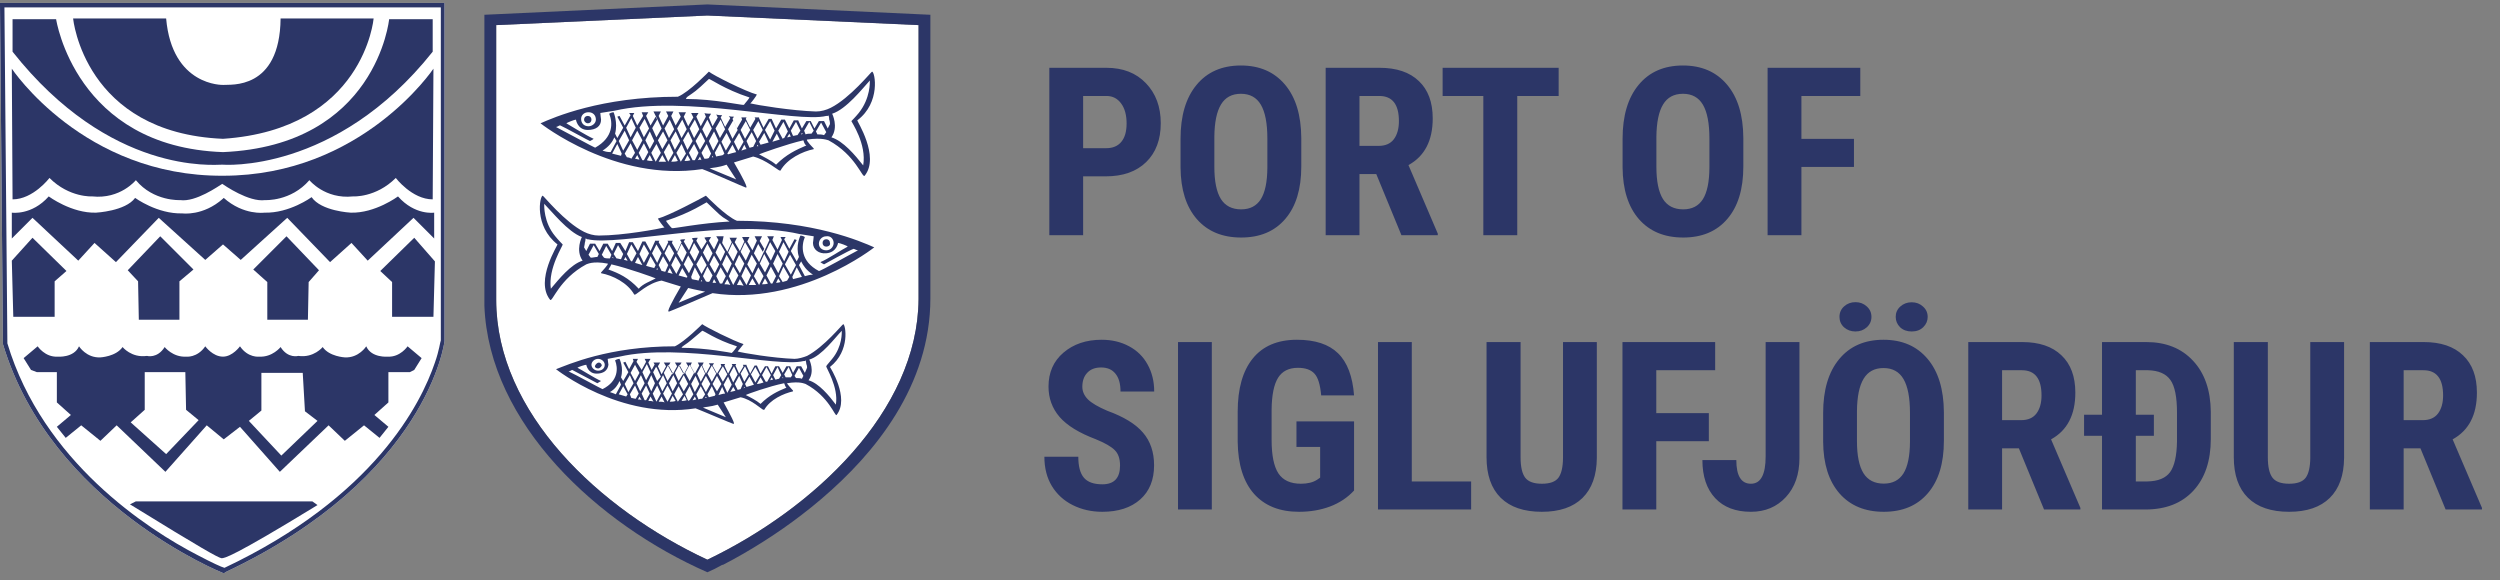
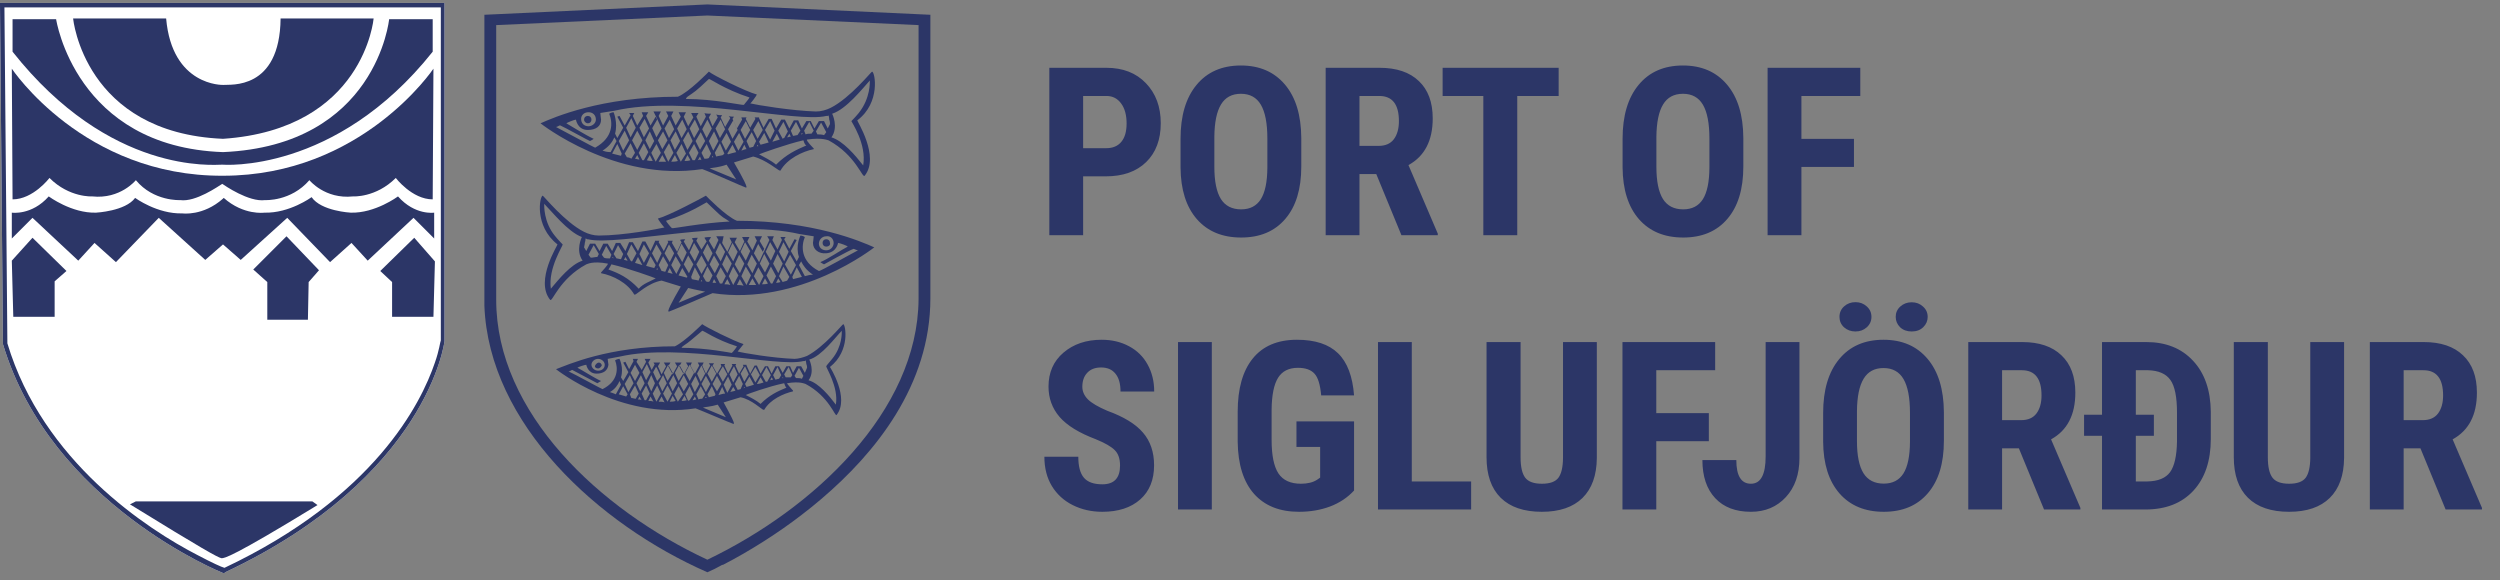
<svg xmlns="http://www.w3.org/2000/svg" width="237" height="55" viewBox="0 0 237 55" fill="none">
  <rect x="0" y="0" width="237" height="55" fill="#808080" stroke="none" />
-   <path d="M47.04 17.22V2.38L67.06 1.47L87.08 2.38V28.35C87.01 38.99 77.14 48.23 67.06 53.06C56.84 48.3 47.04 39.13 47.04 28.42V26.6V17.22Z" fill="white" />
  <path d="M78.68 23.03C78.68 22.82 78.54 22.68 78.33 22.68C78.12 22.68 77.98 22.82 77.98 23.03C77.98 23.24 78.12 23.38 78.33 23.38C78.54 23.38 78.75 23.24 78.68 23.03ZM52.85 23.17C52.92 23.17 50.68 26.6 52.15 28.42C52.36 28.7 52.99 26.46 55.58 25.06C55.65 25.06 56.14 24.71 57.61 24.99C57.75 24.99 57.05 25.76 56.98 25.83V25.9C58.1 26.11 59.5 26.81 60.13 27.93C60.13 27.93 60.13 27.93 60.2 27.93C60.34 27.93 61.46 26.81 62.72 26.6L64.54 27.16C64.54 27.16 63.42 29.05 63.35 29.47C63.35 29.47 63.35 29.54 63.42 29.54C63.49 29.54 66.92 28.07 67.55 27.79C75.81 29.05 82.88 23.45 82.88 23.45C81.62 22.89 77.14 20.93 69.86 20.93C68.81 20.51 66.92 18.55 66.92 18.55C66.43 18.83 63.42 20.44 62.37 20.72C62.37 20.79 62.93 21.56 63 21.56C62.44 21.7 59.08 22.33 56.77 22.33C56.28 22.33 55.79 22.19 55.37 21.98C53.55 21.07 51.52 18.55 51.45 18.55C51.17 18.55 50.61 21.42 52.85 23.17ZM68.95 20.86C69.02 20.93 69.09 20.93 69.16 21C66.5 21.14 63.7 21.7 63.7 21.63C63.7 21.63 63.63 21.56 63.56 21.49C63.56 21.49 63.14 21 63.14 20.93C65.52 20.16 66.92 19.18 66.99 19.18C68.32 20.44 68.25 20.44 68.95 20.86ZM79.03 23.03C79.03 23.38 78.75 23.73 78.33 23.73C77.91 23.73 77.63 23.45 77.63 23.1C77.63 22.75 77.91 22.4 78.33 22.4C78.75 22.33 79.03 22.68 79.03 23.03ZM76.3 26.18L75.74 25.13L75.95 24.78C76.16 25.2 76.44 25.62 77.07 26.04C76.79 26.04 76.58 26.11 76.3 26.18ZM75.11 26.25L75.53 25.34L76.02 26.25C75.74 26.32 75.46 26.39 75.18 26.46L75.11 26.25ZM72.59 23.87L73.01 22.96L73.5 23.8L73.08 24.71L72.59 23.87ZM72.94 24.99L72.52 25.83L72.03 24.99L72.45 24.08L72.94 24.99ZM73.71 24.08L74.2 24.99L73.78 25.9L73.29 24.99L73.71 24.08ZM73.85 23.87L74.27 22.96L74.76 23.87L74.34 24.78L73.85 23.87ZM74.9 24.15L75.46 25.13L74.97 26.04L74.41 25.06L74.9 24.15ZM74.2 26.74L73.85 26.18L74.27 25.27L74.83 26.25L74.62 26.6C74.48 26.67 74.34 26.67 74.2 26.74ZM73.57 26.81L73.78 26.39L73.99 26.74C73.78 26.81 73.64 26.81 73.57 26.81ZM73.08 26.88L72.66 26.11L73.08 25.27L73.57 26.18L73.22 26.88C73.22 26.88 73.15 26.88 73.08 26.88ZM72.24 26.95L72.52 26.39L72.8 26.88C72.59 26.95 72.45 26.95 72.24 26.95ZM71.96 27.02L71.47 26.18L71.89 25.34L72.38 26.18L71.96 27.02ZM65.24 24.22L65.73 25.06L65.31 25.9L64.82 25.06L65.24 24.22ZM64.68 24.85L64.19 24.01L64.61 23.1L65.1 23.94L64.68 24.85ZM65.87 25.34L66.36 26.25L66.22 26.6C66.01 26.53 65.8 26.53 65.59 26.46L65.52 26.25L65.87 25.34ZM65.38 23.94L65.8 23.03L66.29 23.87L65.87 24.78L65.38 23.94ZM66.5 24.22L66.99 25.13L66.5 25.97L66.01 25.06L66.5 24.22ZM66.5 26.53L66.57 26.67C66.5 26.67 66.5 26.67 66.43 26.67L66.5 26.53ZM66.64 23.94L67.06 23.1L67.55 24.01L67.13 24.85L66.64 23.94ZM67.69 24.22L68.18 25.06L67.76 25.9L67.27 25.06L67.69 24.22ZM67.83 23.94L68.25 23.03L68.74 23.87L68.32 24.78L67.83 23.94ZM68.88 24.15L69.37 24.99L68.95 25.9L68.46 25.06L68.88 24.15ZM69.02 23.94L69.44 23.03L69.93 23.87L69.51 24.78L69.02 23.94ZM70.07 24.15L70.56 24.99L70.14 25.9L69.65 25.06L70.07 24.15ZM70.21 23.87L70.63 22.96L71.12 23.8L70.7 24.71L70.21 23.87ZM71.26 24.15L71.75 24.99L71.33 25.9L70.84 25.06L71.26 24.15ZM70.98 27.02L71.33 26.39L71.68 27.02C71.47 27.02 71.26 27.02 70.98 27.02ZM70.77 27.02L70.28 26.18L70.7 25.27L71.19 26.11L70.77 27.02ZM69.86 27.02L70.14 26.46L70.49 27.09C70.28 27.02 70.07 27.02 69.86 27.02ZM69.51 27.02L69.09 26.18L69.51 25.27L70 26.11L69.51 27.02ZM68.67 26.95L68.95 26.46L69.23 27.02C69.02 26.95 68.88 26.95 68.67 26.95ZM68.25 26.88L67.9 26.18L68.32 25.34L68.81 26.18L68.46 26.88C68.39 26.88 68.32 26.88 68.25 26.88ZM67.55 26.81L67.69 26.46L67.9 26.81C67.83 26.81 67.69 26.81 67.55 26.81ZM66.92 26.67L66.64 26.18L67.06 25.27L67.55 26.11L67.27 26.67C67.2 26.74 67.06 26.74 66.92 26.67ZM65.24 27.3C66.08 27.51 66.57 27.58 66.85 27.65L64.33 28.7L65.24 27.3ZM64.33 26.11L64.68 25.41L65.17 26.25L65.1 26.32C64.82 26.25 64.61 26.18 64.33 26.11ZM64.12 25.97L63.63 25.13L64.05 24.29L64.54 25.13L64.12 25.97ZM63.49 24.85L63 24.01L63.42 23.17L63.91 24.01L63.49 24.85ZM63.28 25.83L63.49 25.41L63.77 25.97C63.63 25.9 63.49 25.9 63.28 25.83ZM62.44 25.13L62.86 24.29L63.35 25.13L63.07 25.76C62.93 25.76 62.86 25.69 62.72 25.69L62.44 25.13ZM59.43 24.08L59.85 23.17L60.34 24.01L59.92 24.78C59.85 24.78 59.85 24.78 59.78 24.71L59.43 24.08ZM59.5 24.71C59.36 24.71 59.29 24.64 59.15 24.64L59.29 24.36L59.5 24.71ZM60.48 24.36L60.9 25.13C60.69 25.06 60.41 24.99 60.2 24.92L60.48 24.36ZM60.62 24.08L61.04 23.17L61.53 24.01L61.04 24.92L60.62 24.08ZM61.67 24.29L62.16 25.13L62.02 25.41C61.74 25.34 61.46 25.27 61.25 25.2L61.67 24.29ZM61.81 24.01L62.23 23.17L62.72 24.01L62.3 24.92L61.81 24.01ZM62.23 25.55L62.3 25.41L62.37 25.55C62.37 25.55 62.3 25.55 62.23 25.55ZM57.68 25.55C57.82 25.34 57.89 25.2 57.96 25.06C59.5 25.41 62.02 26.32 62.16 26.39C61.67 26.67 60.97 26.88 60.55 27.37C59.57 26.32 58.66 25.9 57.68 25.55ZM58.87 24.57C58.73 24.57 58.59 24.5 58.45 24.5L58.17 24.08L58.59 23.24L59.08 24.08L58.87 24.57ZM58.03 24.43L58.1 24.36L58.17 24.5C58.1 24.43 58.03 24.43 58.03 24.43ZM57.05 24.15L57.47 23.31L57.96 24.15L57.82 24.5C57.61 24.5 57.4 24.5 57.26 24.43L57.05 24.15ZM55.79 24.15L56.28 23.24L56.77 24.08L56.63 24.36C56.42 24.36 56.21 24.43 56 24.43L55.79 24.15ZM55.37 23.45C55.37 23.38 55.44 23.17 55.44 23.03C55.51 22.82 55.51 22.61 55.51 22.61C55.58 22.61 55.65 22.68 55.65 22.68H55.72C58.52 23.38 69.16 20.65 75.81 22.19C76.23 22.26 76.72 22.33 77.14 22.4C77.14 22.54 77.07 22.96 77.07 23.03C77.07 23.66 77.63 24.08 78.33 24.01C79.31 23.94 79.45 23.03 79.45 23.03C79.59 23.03 80.36 23.31 80.36 23.38C79.8 23.66 78.47 24.57 77.77 24.85C77.84 24.92 77.98 24.99 78.12 25.06C78.12 25.06 80.5 23.73 80.92 23.59C80.99 23.59 81.2 23.73 81.34 23.73C80.78 24.01 77.7 25.76 77.63 25.69C75.88 24.78 75.95 23.31 76.3 22.47C76.09 22.33 75.88 22.33 75.88 22.33C75.88 22.33 75.39 23.31 75.74 24.36L75.53 24.78L74.97 23.8L75.53 22.75C75.46 22.75 75.39 22.68 75.32 22.68L74.83 23.59L74.34 22.68L74.48 22.47C74.41 22.47 74.34 22.47 74.27 22.47C74.2 22.47 74.06 22.47 73.99 22.47L74.13 22.75L73.71 23.66L73.22 22.75L73.36 22.4C73.29 22.4 73.15 22.4 73.08 22.4C73.01 22.4 73.01 22.4 73.01 22.4C72.94 22.4 72.8 22.4 72.73 22.4L72.94 22.75L72.52 23.66L72.38 23.94L71.96 24.85L71.47 24.01L71.89 23.1L72.03 22.82L72.24 22.4C72.17 22.4 72.03 22.4 71.96 22.4C71.89 22.4 71.89 22.4 71.82 22.4C71.75 22.4 71.61 22.4 71.54 22.4L71.75 22.82L71.33 23.73L70.84 22.89L71.05 22.47C70.98 22.47 70.42 22.47 70.35 22.47L70.56 22.89L70.14 23.8L69.65 22.96L69.86 22.54C69.79 22.54 69.23 22.54 69.16 22.54L69.37 22.96L68.95 23.87L68.46 23.03L68.6 22.4C68.53 22.4 68.04 22.4 67.9 22.4L68.11 22.75L67.69 23.66L67.2 22.82L67.41 22.47C67.34 22.47 66.85 22.47 66.78 22.54L66.99 22.89L66.5 23.66L66.01 22.82L66.15 22.54C66.08 22.54 65.66 22.54 65.59 22.61L65.73 22.82L65.31 23.73L64.82 22.89L64.96 22.68C64.89 22.68 64.54 22.68 64.47 22.75L64.61 22.96L64.19 23.87L63.7 23.03L63.77 22.82C63.7 22.82 63.35 22.82 63.28 22.82L63.35 22.96L62.93 23.8L62.44 22.96L62.51 22.82C62.44 22.82 62.16 22.82 62.09 22.82V22.89L61.67 23.8L61.18 22.89C61.11 22.89 60.9 22.89 60.9 22.89L60.48 23.8L59.99 22.96C59.92 22.96 59.64 22.96 59.64 22.96L59.29 23.8L58.8 23.03H58.38L58.03 23.8L57.61 23.1H57.19L56.84 23.8L56.42 23.1H55.93L55.58 23.8L55.37 23.45ZM53.34 23.17C53.34 23.17 52.92 22.75 52.64 22.4C51.52 21.07 51.59 19.46 51.59 19.32C52.29 20.02 53.83 21.98 55.16 22.47C55.16 22.47 54.53 23.73 55.23 24.71C54.11 25.06 52.99 26.46 52.22 27.37C51.94 25.41 53.41 23.24 53.34 23.17ZM72.45 23.59L71.96 22.75L71.82 23.03L72.31 23.87L72.45 23.59Z" fill="#2C3667" />
  <path d="M45.92 17.36V26.53V28.77C45.92 28.84 45.92 28.91 45.92 28.98C46.34 40.18 56.7 49.7 67.06 54.25C67.55 54.04 67.97 53.83 68.46 53.55C68.46 53.55 68.46 53.55 68.53 53.55C71.12 52.22 73.85 50.47 76.02 48.79C76.65 48.3 77.28 47.81 77.84 47.32C82.95 42.98 88.2 36.54 88.2 28.28V1.4L67.06 0.42L45.92 1.4V17.36ZM47.04 17.22V2.38L67.06 1.47L87.08 2.38V28.35C87.01 38.99 77.14 48.23 67.06 53.06C56.84 48.3 47.04 39.13 47.04 28.42V26.6V17.22Z" fill="#2C3667" />
  <path d="M55.72 11.69C55.93 11.69 56.07 11.55 56.07 11.34C56.07 11.13 55.93 10.99 55.72 10.99C55.51 10.99 55.37 11.13 55.37 11.34C55.37 11.55 55.58 11.69 55.72 11.69ZM82.67 6.79C82.6 6.79 80.57 9.31 78.75 10.22C78.33 10.43 77.84 10.57 77.35 10.57C75.04 10.5 71.68 9.94 71.12 9.8C71.19 9.8 71.75 9.03 71.75 8.96C70.7 8.68 67.62 7.14 67.2 6.79C67.2 6.79 65.31 8.75 64.26 9.17C56.98 9.17 52.5 11.13 51.24 11.69C51.24 11.69 58.31 17.29 66.57 16.03C67.2 16.24 70.63 17.78 70.7 17.78C70.77 17.78 70.77 17.78 70.77 17.71C70.7 17.29 69.58 15.4 69.58 15.4L71.4 14.84C72.59 15.12 73.78 16.17 73.92 16.17C73.99 16.17 73.99 16.17 73.99 16.17C74.62 15.05 76.09 14.35 77.14 14.14V14.07C77.07 14 76.37 13.3 76.51 13.23C77.98 13.02 78.47 13.3 78.54 13.3C81.13 14.7 81.76 16.94 81.97 16.66C83.44 14.84 81.2 11.41 81.27 11.41C83.51 9.73 82.95 6.79 82.67 6.79ZM65.17 9.17C65.87 8.68 65.87 8.75 67.2 7.49C67.27 7.42 68.67 8.47 71.05 9.24C71.05 9.31 70.63 9.8 70.63 9.8C70.56 9.87 70.56 9.94 70.49 9.94C70.49 10.01 67.69 9.38 65.03 9.38C65.03 9.31 65.1 9.24 65.17 9.17ZM55.79 10.64C56.21 10.64 56.49 10.92 56.49 11.34C56.49 11.69 56.14 11.97 55.79 11.97C55.37 11.97 55.09 11.69 55.09 11.27C55.09 10.92 55.37 10.64 55.79 10.64ZM57.12 14.28C57.68 13.93 58.03 13.51 58.24 13.02L58.45 13.37L57.89 14.42C57.54 14.42 57.33 14.35 57.12 14.28ZM58.87 14.77C58.59 14.7 58.31 14.63 58.03 14.56L58.52 13.65L58.94 14.56L58.87 14.77ZM61.04 13.02L60.62 12.11L61.11 11.27L61.53 12.18L61.04 13.02ZM61.6 12.46L62.02 13.37L61.6 14.14L61.18 13.3L61.6 12.46ZM60.9 13.3L60.41 14.21L59.92 13.3L60.41 12.39L60.9 13.3ZM59.78 13.02L59.36 12.11L59.85 11.2L60.27 12.11L59.78 13.02ZM59.64 13.3L59.08 14.28L58.66 13.37L59.22 12.39L59.64 13.3ZM59.43 14.91L59.22 14.56L59.78 13.58L60.2 14.49L59.85 15.05C59.78 14.98 59.57 14.91 59.43 14.91ZM60.2 15.05L60.41 14.7L60.62 15.12C60.41 15.12 60.34 15.05 60.2 15.05ZM60.9 15.19L60.55 14.49L61.04 13.58L61.46 14.42L61.04 15.19C60.97 15.19 60.9 15.19 60.9 15.19ZM61.32 15.19L61.6 14.7L61.88 15.26C61.67 15.26 61.53 15.26 61.32 15.19ZM62.16 15.33L61.74 14.49L62.23 13.65L62.65 14.49L62.16 15.33ZM69.3 13.44L68.81 14.28L68.39 13.44L68.88 12.6L69.3 13.44ZM69.02 12.25L69.51 11.41L69.93 12.32L69.44 13.16L69.02 12.25ZM68.67 14.56L68.53 14.7C68.32 14.77 68.11 14.77 67.9 14.84L67.76 14.49L68.25 13.58L68.67 14.56ZM68.25 13.09L67.83 12.18L68.32 11.34L68.74 12.25L68.25 13.09ZM68.11 13.37L67.62 14.28L67.2 13.37L67.69 12.46L68.11 13.37ZM67.62 14.91C67.55 14.91 67.55 14.91 67.48 14.91L67.55 14.77L67.62 14.91ZM66.99 13.09L66.57 12.25L67.06 11.34L67.48 12.18L66.99 13.09ZM66.85 13.37L66.36 14.21L65.94 13.37L66.43 12.53L66.85 13.37ZM65.8 13.09L65.38 12.18L65.87 11.34L66.29 12.25L65.8 13.09ZM65.66 13.37L65.17 14.21L64.75 13.3L65.24 12.46L65.66 13.37ZM64.61 13.09L64.19 12.18L64.68 11.34L65.1 12.25L64.61 13.09ZM64.47 13.37L63.98 14.21L63.56 13.3L64.05 12.46L64.47 13.37ZM63.42 13.09L63 12.18L63.49 11.34L63.91 12.25L63.42 13.09ZM63.28 13.3L62.79 14.14L62.37 13.3L62.86 12.46L63.28 13.3ZM62.44 15.33L62.79 14.7L63.14 15.33C62.86 15.33 62.65 15.33 62.44 15.33ZM62.93 14.42L63.42 13.58L63.84 14.49L63.35 15.33L62.93 14.42ZM63.63 15.33L63.98 14.7L64.26 15.26C64.05 15.33 63.84 15.33 63.63 15.33ZM64.54 15.33L64.12 14.49L64.61 13.65L65.03 14.56L64.54 15.33ZM64.89 15.26L65.17 14.7L65.45 15.19C65.24 15.26 65.1 15.26 64.89 15.26ZM65.66 15.19L65.31 14.49L65.8 13.65L66.22 14.49L65.87 15.19C65.8 15.19 65.73 15.19 65.66 15.19ZM66.15 15.19L66.36 14.84L66.5 15.19C66.43 15.12 66.29 15.12 66.15 15.19ZM66.78 15.05L66.5 14.49L66.99 13.65L67.41 14.56L67.2 14.98C67.06 15.05 66.92 15.05 66.78 15.05ZM69.79 17.01L67.27 15.96C67.55 15.89 68.11 15.89 68.88 15.61L69.79 17.01ZM69.02 14.63L68.95 14.56L69.44 13.72L69.79 14.42C69.51 14.49 69.23 14.56 69.02 14.63ZM69.58 13.44L70.07 12.6L70.49 13.44L70 14.28L69.58 13.44ZM70.21 12.32L70.7 11.48L71.12 12.32L70.63 13.16L70.21 12.32ZM70.28 14.28L70.56 13.72L70.77 14.14C70.63 14.14 70.49 14.21 70.28 14.28ZM71.4 13.93C71.26 13.93 71.19 14 71.05 14L70.77 13.37L71.26 12.53L71.68 13.37L71.4 13.93ZM74.34 13.09C74.27 13.09 74.27 13.09 74.2 13.16L73.78 12.39L74.27 11.55L74.69 12.46L74.34 13.09ZM74.83 12.67L74.97 12.95C74.83 12.95 74.76 13.02 74.62 13.02L74.83 12.67ZM73.92 13.23C73.71 13.3 73.43 13.37 73.22 13.44L73.64 12.67L73.92 13.23ZM73.01 13.23L72.52 12.32L73.01 11.48L73.43 12.39L73.01 13.23ZM72.87 13.51C72.59 13.58 72.38 13.65 72.1 13.72L71.96 13.44L72.45 12.6L72.87 13.51ZM71.82 13.16L71.4 12.32L71.89 11.48L72.31 12.32L71.82 13.16ZM71.75 13.86L71.82 13.72L71.89 13.86C71.82 13.86 71.75 13.86 71.75 13.86ZM73.57 15.61C73.08 15.19 72.45 14.91 71.96 14.63C72.1 14.56 74.62 13.65 76.16 13.3C76.23 13.44 76.23 13.65 76.44 13.79C75.46 14.21 74.55 14.63 73.57 15.61ZM74.97 12.39L75.46 11.55L75.88 12.39L75.6 12.81C75.46 12.81 75.32 12.88 75.18 12.88L74.97 12.39ZM75.95 12.74L76.02 12.6L76.09 12.67C76.02 12.74 76.02 12.74 75.95 12.74ZM76.93 12.67C76.72 12.67 76.51 12.67 76.37 12.74L76.23 12.39L76.72 11.55L77.14 12.39L76.93 12.67ZM78.12 12.81C77.91 12.74 77.7 12.74 77.49 12.74L77.35 12.46L77.84 11.62L78.33 12.53L78.12 12.81ZM78.47 12.18L78.12 11.48H77.63L77.21 12.18L76.86 11.48H76.44L76.02 12.18L75.67 11.41H75.25L74.83 12.18L74.41 11.34C74.41 11.34 74.2 11.34 74.06 11.34L73.57 12.18L73.15 11.27C73.15 11.27 72.94 11.27 72.87 11.27L72.38 12.11L71.96 11.2V11.13C71.96 11.13 71.61 11.13 71.54 11.13L71.61 11.27L71.12 12.11L70.7 11.27L70.77 11.13C70.7 11.13 70.35 11.13 70.28 11.13L70.35 11.34L69.86 12.18L69.44 11.27L69.58 11.06C69.51 11.06 69.16 11.06 69.09 10.99L69.23 11.2L68.74 12.04L68.32 11.13L68.46 10.92C68.39 10.92 68.04 10.92 67.9 10.85L68.04 11.13L67.55 11.97L67.2 11.13L67.41 10.78C67.34 10.78 66.85 10.78 66.78 10.71L66.92 11.06L66.43 11.97L66.01 11.06L66.22 10.71C66.15 10.71 65.66 10.71 65.52 10.71L65.73 11.13L65.24 11.97L64.82 11.06L65.03 10.64C64.96 10.64 64.4 10.64 64.33 10.64L64.54 11.06L64.05 11.9L63.63 10.99L63.84 10.57C63.77 10.57 63.21 10.57 63.14 10.57L63.35 10.99L62.86 11.9L62.44 10.99L62.65 10.57C62.58 10.57 62.44 10.57 62.37 10.57C62.3 10.57 62.23 10.57 62.23 10.57C62.16 10.57 62.02 10.57 61.95 10.57L62.16 10.99L62.3 11.27L62.72 12.18L62.23 13.02L61.81 12.11L61.67 11.9L61.25 10.99L61.46 10.64C61.39 10.64 61.25 10.64 61.18 10.64H61.11C61.04 10.64 60.9 10.64 60.83 10.64L60.97 10.99L60.41 11.9L59.99 10.99L60.13 10.71C60.06 10.71 59.92 10.71 59.85 10.71C59.78 10.71 59.71 10.71 59.64 10.71L59.78 10.92L59.22 11.9L58.73 10.99C58.66 10.99 58.59 11.06 58.52 11.06L59.08 12.11L58.52 13.09L58.31 12.67C58.59 11.62 58.17 10.64 58.17 10.64C58.17 10.64 57.96 10.64 57.75 10.78C58.1 11.62 58.17 13.02 56.42 14C56.35 14 53.27 12.32 52.71 12.04C52.85 12.04 53.06 11.83 53.13 11.9C53.48 12.04 55.86 13.37 55.93 13.37C56.07 13.3 56.21 13.23 56.28 13.16C55.51 12.81 54.18 11.97 53.69 11.69C53.76 11.62 54.46 11.34 54.6 11.34C54.6 11.34 54.74 12.32 55.72 12.32C56.49 12.32 56.98 11.97 56.98 11.34C56.98 11.27 56.91 10.85 56.91 10.71C57.33 10.64 57.82 10.57 58.24 10.5C64.89 8.96 75.6 11.69 78.33 10.99H78.4C78.47 10.99 78.54 10.99 78.54 10.92C78.54 10.92 78.61 11.13 78.61 11.34C78.68 11.48 78.68 11.69 78.68 11.76L78.47 12.18ZM81.83 15.68C81.06 14.7 79.94 13.37 78.82 13.02C79.52 12.04 78.89 10.78 78.89 10.78C80.22 10.36 81.76 8.4 82.46 7.63C82.46 7.77 82.53 9.31 81.41 10.71C81.13 11.06 80.71 11.48 80.71 11.48C80.71 11.55 82.18 13.65 81.83 15.68ZM61.81 12.18L62.3 11.34L62.16 11.06L61.67 11.9L61.81 12.18Z" fill="#2C3667" />
  <path d="M56.7 34.93C56.84 34.93 56.98 34.79 57.05 34.65C57.05 34.51 56.91 34.37 56.77 34.37C56.63 34.37 56.49 34.51 56.42 34.65C56.35 34.79 56.49 34.93 56.7 34.93ZM79.94 30.73C79.87 30.73 78.12 32.9 76.51 33.74C76.16 33.88 75.67 34.02 75.32 34.02C73.29 33.95 70.42 33.46 69.93 33.32L70.49 32.62C69.58 32.34 66.92 31.01 66.57 30.73C66.57 30.73 64.89 32.41 63.98 32.83C57.68 32.83 53.83 34.58 52.71 35C52.71 35 58.8 39.83 65.94 38.71C66.5 38.92 69.44 40.18 69.51 40.18C69.58 40.18 69.58 40.18 69.58 40.11C69.51 39.76 68.6 38.15 68.6 38.15L70.21 37.66C71.26 37.87 72.24 38.85 72.38 38.85C72.45 38.85 72.38 38.85 72.45 38.85C73.01 37.87 74.27 37.31 75.18 37.1V37.03C75.11 36.96 74.55 36.33 74.62 36.33C75.88 36.12 76.3 36.4 76.37 36.4C78.61 37.59 79.17 39.55 79.31 39.34C80.57 37.73 78.68 34.79 78.68 34.79C80.64 33.25 80.15 30.73 79.94 30.73ZM64.82 32.76C65.45 32.34 65.38 32.34 66.57 31.36C66.64 31.29 67.83 32.2 69.86 32.83C69.86 32.9 69.51 33.32 69.51 33.32C69.44 33.39 69.44 33.39 69.37 33.46C69.37 33.46 66.92 32.97 64.61 32.97C64.68 32.83 64.75 32.83 64.82 32.76ZM56.7 34.02C57.05 34.02 57.33 34.3 57.33 34.58C57.33 34.93 57.05 35.14 56.7 35.14C56.35 35.14 56.07 34.86 56.07 34.58C56.07 34.3 56.35 34.02 56.7 34.02ZM57.82 37.17C58.31 36.89 58.59 36.47 58.73 36.12L58.87 36.47L58.38 37.38C58.24 37.31 58.03 37.24 57.82 37.17ZM59.36 37.59C59.15 37.52 58.87 37.45 58.66 37.38L59.08 36.61L59.5 37.38L59.36 37.59ZM61.25 36.05L60.9 35.28L61.32 34.51L61.67 35.28L61.25 36.05ZM61.74 35.56L62.09 36.33L61.74 37.1L61.39 36.33L61.74 35.56ZM61.11 36.33L60.69 37.1L60.34 36.33L60.76 35.56L61.11 36.33ZM60.2 36.12L59.78 35.35L60.2 34.58L60.62 35.35L60.2 36.12ZM60.06 36.33L59.57 37.17L59.22 36.4L59.71 35.56L60.06 36.33ZM59.85 37.73L59.71 37.38L60.2 36.54L60.55 37.31L60.27 37.8C60.13 37.8 59.99 37.73 59.85 37.73ZM60.48 37.87L60.62 37.59L60.83 37.94C60.76 37.87 60.62 37.87 60.48 37.87ZM61.11 37.94L60.83 37.31L61.25 36.54L61.6 37.31L61.25 37.94C61.18 37.94 61.18 37.94 61.11 37.94ZM61.46 38.01L61.67 37.59L61.95 38.08C61.81 38.01 61.67 38.01 61.46 38.01ZM62.23 38.08L61.88 37.31L62.3 36.54L62.65 37.31L62.23 38.08ZM68.39 36.4L67.97 37.1L67.55 36.4L67.97 35.63L68.39 36.4ZM68.11 35.42L68.53 34.72L68.95 35.49L68.53 36.19L68.11 35.42ZM67.83 37.38L67.76 37.52C67.55 37.59 67.41 37.59 67.2 37.66L67.06 37.38L67.48 36.61L67.83 37.38ZM67.48 36.19L67.06 35.42L67.48 34.65L67.9 35.42L67.48 36.19ZM67.34 36.4L66.92 37.17L66.5 36.4L66.92 35.63L67.34 36.4ZM66.99 37.73C66.99 37.73 66.92 37.73 66.85 37.73L66.92 37.59L66.99 37.73ZM66.43 36.19L66.08 35.42L66.5 34.65L66.85 35.42L66.43 36.19ZM66.29 36.4L65.87 37.17L65.52 36.4L65.94 35.63L66.29 36.4ZM65.38 36.12L64.96 35.35L65.38 34.58L65.8 35.35L65.38 36.12ZM65.24 36.4L64.82 37.1L64.4 36.33L64.82 35.56L65.24 36.4ZM64.33 36.12L63.98 35.35L64.4 34.58L64.82 35.35L64.33 36.12ZM64.19 36.33L63.77 37.1L63.42 36.33L63.84 35.56L64.19 36.33ZM63.28 36.12L62.93 35.35L63.35 34.58L63.77 35.35L63.28 36.12ZM63.21 36.33L62.79 37.1L62.44 36.33L62.86 35.56L63.21 36.33ZM62.44 38.08L62.72 37.59L63 38.15C62.86 38.08 62.65 38.08 62.44 38.08ZM62.86 37.31L63.28 36.54L63.7 37.31L63.28 38.08L62.86 37.31ZM63.49 38.08L63.77 37.52L64.05 38.01C63.84 38.08 63.7 38.08 63.49 38.08ZM64.26 38.08L63.91 37.38L64.33 36.61L64.75 37.38L64.26 38.08C64.33 38.08 64.33 38.08 64.26 38.08ZM64.61 38.01L64.89 37.52L65.1 37.94C64.89 38.01 64.75 38.01 64.61 38.01ZM65.24 38.01L64.96 37.38L65.38 36.61L65.73 37.38L65.38 37.94C65.38 37.94 65.31 37.94 65.24 38.01ZM65.66 37.94L65.87 37.59L66.01 37.87C65.87 37.87 65.8 37.94 65.66 37.94ZM66.22 37.87L66.01 37.38L66.43 36.61L66.85 37.38L66.57 37.8C66.43 37.8 66.36 37.8 66.22 37.87ZM68.81 39.55L66.64 38.64C66.85 38.57 67.34 38.57 68.04 38.36L68.81 39.55ZM68.11 37.45L68.46 36.68L68.74 37.31C68.6 37.31 68.32 37.38 68.11 37.45ZM68.6 36.47L69.02 35.7L69.37 36.47L68.95 37.24L68.6 36.47ZM69.16 35.49L69.58 34.72L69.93 35.49L69.51 36.26L69.16 35.49ZM69.23 37.17L69.51 36.68L69.72 37.03C69.58 37.1 69.37 37.1 69.23 37.17ZM70.21 36.89C70.14 36.89 70 36.96 69.93 36.96L69.65 36.4L70.07 35.63L70.42 36.4L70.21 36.89ZM72.73 36.19C72.66 36.19 72.66 36.19 72.59 36.19L72.24 35.56L72.66 34.79L73.08 35.56L72.73 36.19ZM73.15 35.77L73.29 35.98C73.22 35.98 73.08 36.05 73.01 36.05L73.15 35.77ZM72.38 36.26C72.17 36.33 71.96 36.4 71.75 36.4L72.1 35.77L72.38 36.26ZM71.61 36.26L71.19 35.49L71.61 34.79L72.03 35.56L71.61 36.26ZM71.47 36.47C71.26 36.54 71.05 36.61 70.77 36.68L70.63 36.4L71.05 35.7L71.47 36.47ZM70.56 36.19L70.21 35.42L70.63 34.72L70.98 35.49L70.56 36.19ZM70.49 36.82L70.56 36.68L70.63 36.75C70.56 36.75 70.49 36.82 70.49 36.82ZM72.1 38.29C71.68 37.94 71.12 37.66 70.7 37.45C70.77 37.38 72.94 36.61 74.34 36.33C74.41 36.47 74.41 36.61 74.55 36.75C73.71 37.1 72.94 37.45 72.1 38.29ZM73.29 35.56L73.71 34.79L74.06 35.56L73.85 35.91C73.71 35.91 73.64 35.98 73.5 35.98L73.29 35.56ZM74.13 35.84L74.2 35.77L74.27 35.84C74.2 35.84 74.2 35.84 74.13 35.84ZM74.97 35.77C74.83 35.77 74.62 35.77 74.48 35.77L74.34 35.49L74.76 34.79L75.11 35.56L74.97 35.77ZM76.02 35.91C75.88 35.84 75.67 35.84 75.46 35.84L75.32 35.63L75.74 34.86L76.16 35.63L76.02 35.91ZM76.3 35.35L75.95 34.72H75.53L75.18 35.35L74.9 34.72H74.55L74.2 35.35L73.85 34.72H73.5L73.15 35.42L72.8 34.72C72.8 34.72 72.59 34.72 72.52 34.72L72.1 35.42L71.75 34.65C71.75 34.65 71.61 34.65 71.54 34.65L71.12 35.42L70.77 34.65V34.58C70.77 34.58 70.49 34.58 70.42 34.58L70.49 34.72L70.07 35.42L69.72 34.65L69.79 34.51C69.72 34.51 69.44 34.51 69.37 34.51L69.44 34.65L69.02 35.42L68.67 34.65L68.74 34.51C68.67 34.51 68.39 34.51 68.32 34.51L68.39 34.72L67.97 35.42L67.55 34.65L67.69 34.44C67.62 34.44 67.27 34.44 67.2 34.44L67.34 34.65L66.92 35.42L66.57 34.65L66.71 34.37C66.64 34.37 66.22 34.37 66.15 34.37L66.29 34.65L65.87 35.42L65.45 34.65L65.59 34.37C65.52 34.37 65.1 34.37 65.03 34.37L65.24 34.72L64.82 35.49L64.4 34.72L64.61 34.37C64.54 34.37 64.05 34.37 63.98 34.37L64.19 34.72L63.77 35.49L63.35 34.72L63.56 34.37C63.49 34.37 63 34.37 62.93 34.37L63.14 34.72L62.72 35.49L62.37 34.72L62.58 34.37C62.51 34.37 62.44 34.37 62.3 34.37C62.23 34.37 62.23 34.37 62.16 34.37C62.09 34.37 62.02 34.37 61.95 34.37L62.16 34.72L62.3 34.93L62.65 35.7L62.3 36.12L61.95 35.35L61.81 35.14L61.46 34.37L61.67 34.02C61.6 34.02 61.53 34.02 61.39 34.02H61.32C61.25 34.02 61.18 34.02 61.11 34.02L61.25 34.3L60.83 35.07L60.34 34.3L60.48 34.02C60.41 34.02 60.34 34.02 60.2 34.02C60.13 34.02 60.06 34.02 59.99 34.02L60.06 34.23L59.64 35L59.29 34.3C59.22 34.3 59.15 34.37 59.08 34.37L59.57 35.28L59.08 36.12L58.87 35.77C59.15 34.86 58.73 34.02 58.73 34.02C58.73 34.02 58.52 34.02 58.31 34.16C58.59 34.86 58.66 36.12 57.12 36.89C57.05 36.89 54.39 35.42 53.9 35.21C54.04 35.21 54.18 35.07 54.25 35.07C54.53 35.21 56.63 36.33 56.63 36.33C56.77 36.26 56.84 36.19 56.98 36.12C56.35 35.84 55.16 35.07 54.74 34.86C54.81 34.79 55.44 34.58 55.58 34.58C55.58 34.58 55.72 35.42 56.56 35.42C57.19 35.42 57.61 35.14 57.68 34.58C57.68 34.51 57.61 34.16 57.61 34.02C58.03 33.95 58.38 33.88 58.73 33.81C64.54 32.48 73.71 34.86 76.16 34.23H76.23C76.3 34.23 76.3 34.23 76.37 34.16C76.37 34.16 76.44 34.37 76.44 34.51C76.51 34.65 76.51 34.79 76.51 34.86L76.3 35.35ZM79.24 38.36C78.61 37.52 77.63 36.33 76.65 36.05C77.28 35.21 76.72 34.09 76.72 34.09C77.91 33.74 79.17 31.99 79.8 31.36C79.8 31.5 79.87 32.83 78.89 34.02C78.68 34.3 78.33 34.65 78.33 34.72C78.26 34.79 79.52 36.68 79.24 38.36ZM61.88 35.35L62.3 34.58L62.16 34.37L61.74 35.14L61.88 35.35Z" fill="#2C3667" />
  <path d="M21.14 54.32C21.14 54.32 4.83 47.81 0.28 32.62L0 0.49V0.28H42.14V32.34C42.14 32.41 40.53 45.22 21.35 54.25L21.28 54.32H21.14Z" fill="white" />
  <path d="M21.14 54.32C21.14 54.32 4.83 47.81 0.28 32.62L0 0.49V0.28H42.14V32.34C42.14 32.41 40.53 45.22 21.35 54.25L21.28 54.32H21.14ZM18.76 52.64C20.09 53.34 21 53.76 21.28 53.83C35.49 47.11 39.9 38.29 41.23 34.37C41.65 33.18 41.72 32.41 41.79 32.27V0.7H0.42L0.7 32.55C4.06 43.75 14 50.19 18.76 52.64Z" fill="#2C3667" />
  <path d="M21.14 13.16C34.51 12.25 35.42 1.75 35.42 1.75H26.6C26.53 8.61 21.77 7.98 21.21 8.05H21.14C21.14 8.05 16.31 8.19 15.75 1.75H6.93C6.93 1.75 7.98 12.6 21.14 13.16Z" fill="#2C3667" />
  <path d="M36.89 1.82C36.89 1.82 35.7 13.79 21.14 14.42C7.14 13.93 5.32 1.82 5.32 1.82H1.19V4.9C10.43 16.59 20.3 15.61 21.07 15.61C21.07 15.61 31.78 16.52 41.02 4.9V1.82H36.89Z" fill="#2C3667" />
  <path d="M5.18 26.67L6.3 25.69L3.08 22.54L1.12 24.71L1.26 30.03H5.18V26.67Z" fill="#2C3667" />
-   <path d="M17.01 30.31V26.67L18.34 25.55L15.19 22.4L12.11 25.62L13.09 26.67L13.16 30.31H17.01Z" fill="#2C3667" />
  <path d="M21.14 16.66C7.91 16.73 1.12 6.51 1.12 6.51L1.19 18.9C3.15 18.9 4.69 16.87 4.69 16.87C6.58 18.76 8.75 18.62 8.75 18.62C11.41 18.9 12.88 17.08 12.88 17.08C14.56 19.11 17.08 18.97 17.08 18.97C18.55 19.18 20.72 17.64 21.07 17.43C21.28 17.57 23.59 19.18 25.13 18.97C25.13 18.97 27.58 19.11 29.33 17.08C29.33 17.08 30.8 18.9 33.46 18.62C33.46 18.62 35.63 18.76 37.52 16.87C37.52 16.87 39.06 18.9 41.02 18.9L41.09 6.51C41.09 6.51 34.3 16.66 21.14 16.66Z" fill="#2C3667" />
  <path d="M21.14 18.83C19.25 20.51 17.29 20.23 17.29 20.23C14.91 20.3 12.81 18.76 12.81 18.76C11.9 20.02 9.1 20.16 9.1 20.16C6.79 20.23 4.62 18.62 4.62 18.62C3.01 20.44 1.12 20.16 1.12 20.16V22.61L3.08 20.65L7.42 24.71L8.96 23.03L10.99 24.85L15.05 20.65L19.46 24.64L21.14 23.17L22.82 24.64L27.23 20.65L31.29 24.85L33.32 23.03L34.86 24.71L39.2 20.65L41.16 22.61V20.16C41.16 20.16 39.34 20.44 37.73 18.62C37.73 18.62 35.56 20.23 33.25 20.16C33.25 20.16 30.45 20.02 29.54 18.69C29.54 18.69 27.44 20.23 25.06 20.16C25.06 20.16 23.1 20.44 21.21 18.76" fill="#2C3667" />
  <path d="M36.05 25.69L37.17 26.74V30.03H41.09L41.23 24.78L39.27 22.54L36.05 25.69Z" fill="#2C3667" />
  <path d="M29.19 30.31L29.26 26.74L30.24 25.62L27.16 22.4L24.01 25.55L25.34 26.74V30.31H29.19Z" fill="#2C3667" />
-   <path d="M21.21 41.65L22.75 40.46L26.53 44.73L31.15 40.32L32.69 41.79L34.51 40.32L35.98 41.51L36.82 40.46L35.49 39.34L36.82 38.15V35.28H38.85L39.27 35.07L39.97 33.95L38.64 32.83C38.64 32.83 37.94 33.88 36.75 33.81C36.75 33.81 35.21 33.95 34.72 32.83C34.72 32.83 34.02 33.95 32.69 33.88C32.69 33.88 31.22 33.81 30.59 32.9C30.59 32.9 29.75 33.95 28.28 33.74C28.28 33.74 27.3 34.02 26.6 32.9C26.6 32.9 25.83 33.88 24.57 33.81C24.57 33.81 23.52 33.95 22.75 32.83C22.75 32.83 22.05 33.81 21.14 33.81C20.16 33.81 19.46 32.83 19.46 32.83C18.69 33.95 17.64 33.81 17.64 33.81C16.38 33.88 15.61 32.9 15.61 32.9C14.91 34.02 13.93 33.74 13.93 33.74C12.46 33.95 11.62 32.9 11.62 32.9C10.99 33.81 9.52 33.88 9.52 33.88C8.19 33.95 7.49 32.83 7.49 32.83C7 33.95 5.46 33.81 5.46 33.81C4.27 33.88 3.57 32.83 3.57 32.83L2.24 33.95L2.94 35.07L3.5 35.28H5.39V38.15L6.72 39.34L5.39 40.46L6.23 41.51L7.7 40.32L9.52 41.79L11.06 40.32L15.68 44.73L19.6 40.32M15.75 43.05L12.39 40.04L13.72 38.85V35.28H17.57L17.64 38.85L18.83 39.83L15.75 43.05ZM26.67 43.19L23.59 39.9L24.78 38.92V35.35H28.7L28.91 38.99L30.1 39.9L26.67 43.19Z" fill="#2C3667" />
  <path d="M29.61 47.53H21.14H12.88L12.32 47.81C19.25 52.08 20.65 52.85 21 52.92C21.28 52.92 21.98 52.85 30.1 47.88L29.61 47.53Z" fill="#2C3667" />
  <path d="M102.681 16.718V22.3H99.476V6.427H104.883C106.453 6.427 107.703 6.914 108.633 7.888C109.571 8.862 110.04 10.126 110.04 11.682C110.04 13.237 109.578 14.465 108.655 15.366C107.732 16.268 106.453 16.718 104.818 16.718H102.681ZM102.681 14.047H104.883C105.494 14.047 105.966 13.848 106.3 13.448C106.635 13.048 106.802 12.467 106.802 11.703C106.802 10.911 106.631 10.283 106.289 9.817C105.948 9.345 105.49 9.105 104.916 9.098H102.681V14.047ZM123.362 15.792C123.362 17.921 122.856 19.575 121.846 20.752C120.843 21.929 119.448 22.518 117.66 22.518C115.879 22.518 114.48 21.937 113.463 20.774C112.445 19.604 111.929 17.968 111.915 15.868V13.153C111.915 10.973 112.42 9.272 113.43 8.051C114.44 6.823 115.843 6.209 117.638 6.209C119.404 6.209 120.796 6.812 121.814 8.019C122.831 9.218 123.347 10.904 123.362 13.077V15.792ZM120.146 13.132C120.146 11.7 119.942 10.635 119.535 9.937C119.128 9.24 118.496 8.891 117.638 8.891C116.788 8.891 116.159 9.229 115.752 9.905C115.345 10.573 115.134 11.594 115.12 12.968V15.792C115.12 17.18 115.327 18.204 115.741 18.866C116.155 19.52 116.795 19.847 117.66 19.847C118.496 19.847 119.117 19.527 119.524 18.888C119.931 18.241 120.138 17.242 120.146 15.89V13.132ZM130.47 16.5H128.878V22.3H125.673V6.427H130.786C132.392 6.427 133.631 6.845 134.503 7.681C135.383 8.509 135.822 9.69 135.822 11.224C135.822 13.331 135.056 14.807 133.522 15.65L136.302 22.147V22.3H132.857L130.47 16.5ZM128.878 13.829H130.698C131.338 13.829 131.818 13.618 132.138 13.197C132.457 12.768 132.617 12.198 132.617 11.485C132.617 9.894 131.996 9.098 130.753 9.098H128.878V13.829ZM147.76 9.098H143.835V22.3H140.619V9.098H136.76V6.427H147.76V9.098ZM165.268 15.792C165.268 17.921 164.763 19.575 163.753 20.752C162.75 21.929 161.354 22.518 159.566 22.518C157.786 22.518 156.387 21.937 155.369 20.774C154.352 19.604 153.836 17.968 153.821 15.868V13.153C153.821 10.973 154.326 9.272 155.337 8.051C156.347 6.823 157.749 6.209 159.545 6.209C161.311 6.209 162.703 6.812 163.72 8.019C164.738 9.218 165.254 10.904 165.268 13.077V15.792ZM162.052 13.132C162.052 11.7 161.849 10.635 161.442 9.937C161.035 9.24 160.402 8.891 159.545 8.891C158.694 8.891 158.066 9.229 157.659 9.905C157.252 10.573 157.041 11.594 157.026 12.968V15.792C157.026 17.18 157.233 18.204 157.648 18.866C158.062 19.52 158.702 19.847 159.566 19.847C160.402 19.847 161.024 19.527 161.431 18.888C161.838 18.241 162.045 17.242 162.052 15.89V13.132ZM175.756 15.824H170.774V22.3H167.568V6.427H176.355V9.098H170.774V13.164H175.756V15.824ZM106.18 44.136C106.18 43.489 106.013 43.002 105.679 42.675C105.352 42.34 104.752 41.995 103.88 41.639C102.288 41.036 101.144 40.331 100.446 39.524C99.748 38.71 99.399 37.751 99.399 36.646C99.399 35.309 99.872 34.237 100.817 33.43C101.769 32.616 102.975 32.209 104.436 32.209C105.41 32.209 106.278 32.416 107.042 32.83C107.805 33.237 108.39 33.815 108.797 34.564C109.211 35.312 109.418 36.163 109.418 37.115H106.224C106.224 36.373 106.064 35.81 105.744 35.425C105.432 35.032 104.977 34.836 104.382 34.836C103.822 34.836 103.386 35.003 103.073 35.338C102.761 35.665 102.605 36.108 102.605 36.668C102.605 37.104 102.779 37.5 103.128 37.856C103.477 38.205 104.094 38.568 104.981 38.946C106.529 39.506 107.652 40.193 108.35 41.007C109.055 41.821 109.407 42.856 109.407 44.114C109.407 45.495 108.968 46.574 108.088 47.352C107.209 48.129 106.013 48.518 104.501 48.518C103.477 48.518 102.543 48.307 101.7 47.886C100.857 47.464 100.195 46.861 99.716 46.076C99.243 45.291 99.007 44.364 99.007 43.296H102.223C102.223 44.212 102.401 44.877 102.757 45.291C103.113 45.705 103.695 45.913 104.501 45.913C105.621 45.913 106.18 45.32 106.18 44.136ZM114.88 48.3H111.675V32.427H114.88V48.3ZM128.365 46.501C127.748 47.17 126.988 47.675 126.087 48.017C125.193 48.351 124.212 48.518 123.144 48.518C121.319 48.518 119.902 47.955 118.892 46.828C117.882 45.694 117.362 44.048 117.333 41.89V39.033C117.333 36.846 117.809 35.163 118.761 33.986C119.72 32.801 121.116 32.209 122.947 32.209C124.67 32.209 125.967 32.634 126.839 33.484C127.719 34.335 128.227 35.668 128.365 37.485H125.248C125.16 36.475 124.95 35.788 124.615 35.425C124.281 35.054 123.758 34.869 123.045 34.869C122.181 34.869 121.552 35.185 121.159 35.817C120.767 36.45 120.563 37.456 120.549 38.837V41.715C120.549 43.162 120.763 44.215 121.192 44.877C121.628 45.531 122.34 45.858 123.329 45.858C123.961 45.858 124.474 45.731 124.866 45.476L125.149 45.28V42.369H122.904V39.949H128.365V46.501ZM133.838 45.64H139.464V48.3H130.633V32.427H133.838V45.64ZM151.379 32.427V43.416C151.365 45.066 150.91 46.33 150.016 47.21C149.123 48.082 147.84 48.518 146.168 48.518C144.467 48.518 143.167 48.075 142.265 47.188C141.371 46.301 140.924 45.019 140.924 43.34V32.427H144.151V43.351C144.151 44.252 144.297 44.895 144.587 45.28C144.878 45.665 145.405 45.858 146.168 45.858C146.931 45.858 147.455 45.669 147.738 45.291C148.021 44.906 148.167 44.277 148.174 43.405V32.427H151.379ZM161.998 41.824H157.015V48.3H153.81V32.427H162.597V35.098H157.015V39.164H161.998V41.824ZM167.383 32.427H170.588V43.416C170.588 44.957 170.159 46.192 169.302 47.123C168.444 48.053 167.339 48.518 165.988 48.518C164.534 48.518 163.404 48.086 162.597 47.221C161.79 46.356 161.387 45.153 161.387 43.612H164.603C164.603 45.109 165.065 45.858 165.988 45.858C166.918 45.858 167.383 44.993 167.383 43.263V32.427ZM184.281 41.792C184.281 43.921 183.776 45.575 182.765 46.752C181.763 47.929 180.367 48.518 178.579 48.518C176.799 48.518 175.4 47.937 174.382 46.774C173.364 45.604 172.848 43.968 172.834 41.868V39.153C172.834 36.973 173.339 35.272 174.349 34.051C175.36 32.823 176.762 32.209 178.557 32.209C180.323 32.209 181.715 32.812 182.733 34.019C183.75 35.218 184.266 36.904 184.281 39.077V41.792ZM181.065 39.132C181.065 37.7 180.861 36.635 180.454 35.937C180.047 35.24 179.415 34.891 178.557 34.891C177.707 34.891 177.078 35.229 176.671 35.905C176.264 36.573 176.054 37.594 176.039 38.968V41.792C176.039 43.18 176.246 44.205 176.66 44.866C177.075 45.52 177.714 45.847 178.579 45.847C179.415 45.847 180.036 45.527 180.443 44.888C180.85 44.241 181.058 43.242 181.065 41.89V39.132ZM174.382 30.04C174.382 29.64 174.527 29.309 174.818 29.047C175.116 28.779 175.476 28.644 175.897 28.644C176.319 28.644 176.675 28.779 176.966 29.047C177.264 29.309 177.413 29.64 177.413 30.04C177.413 30.432 177.264 30.763 176.966 31.032C176.675 31.293 176.319 31.424 175.897 31.424C175.476 31.424 175.116 31.293 174.818 31.032C174.527 30.763 174.382 30.432 174.382 30.04ZM179.713 30.04C179.713 29.647 179.858 29.32 180.149 29.058C180.447 28.789 180.807 28.655 181.228 28.655C181.65 28.655 182.006 28.789 182.297 29.058C182.595 29.32 182.744 29.647 182.744 30.04C182.744 30.417 182.602 30.744 182.319 31.021C182.042 31.29 181.679 31.424 181.228 31.424C180.778 31.424 180.411 31.29 180.127 31.021C179.851 30.744 179.713 30.417 179.713 30.04ZM191.389 42.5H189.797V48.3H186.592V32.427H191.705C193.311 32.427 194.55 32.845 195.422 33.681C196.302 34.509 196.742 35.69 196.742 37.224C196.742 39.331 195.975 40.807 194.441 41.65L197.221 48.147V48.3H193.776L191.389 42.5ZM189.797 39.829H191.618C192.257 39.829 192.737 39.618 193.057 39.197C193.377 38.768 193.536 38.198 193.536 37.485C193.536 35.894 192.915 35.098 191.672 35.098H189.797V39.829ZM199.271 48.3V41.312H197.57V39.317H199.271V32.427H203.468C205.321 32.427 206.797 33.016 207.894 34.193C208.999 35.37 209.562 36.984 209.584 39.033V41.606C209.584 43.692 209.032 45.331 207.927 46.523C206.829 47.708 205.314 48.3 203.381 48.3H199.271ZM204.188 41.312H202.476V45.64H203.588C204.598 45.618 205.31 45.324 205.725 44.757C206.139 44.183 206.357 43.212 206.379 41.846V39.121C206.379 37.638 206.172 36.606 205.757 36.025C205.343 35.436 204.638 35.127 203.642 35.098H202.476V39.317H204.188V41.312ZM222.219 32.427V43.416C222.205 45.066 221.75 46.33 220.856 47.21C219.962 48.082 218.68 48.518 217.008 48.518C215.307 48.518 214.006 48.075 213.105 47.188C212.211 46.301 211.764 45.019 211.764 43.34V32.427H214.991V43.351C214.991 44.252 215.137 44.895 215.427 45.28C215.718 45.665 216.245 45.858 217.008 45.858C217.771 45.858 218.294 45.669 218.578 45.291C218.861 44.906 219.007 44.277 219.014 43.405V32.427H222.219ZM229.458 42.5H227.866V48.3H224.661V32.427H229.774C231.38 32.427 232.619 32.845 233.492 33.681C234.371 34.509 234.811 35.69 234.811 37.224C234.811 39.331 234.044 40.807 232.51 41.65L235.29 48.147V48.3H231.845L229.458 42.5ZM227.866 39.829H229.687C230.326 39.829 230.806 39.618 231.126 39.197C231.446 38.768 231.606 38.198 231.606 37.485C231.606 35.894 230.984 35.098 229.741 35.098H227.866V39.829Z" fill="#2C3667" />
</svg>